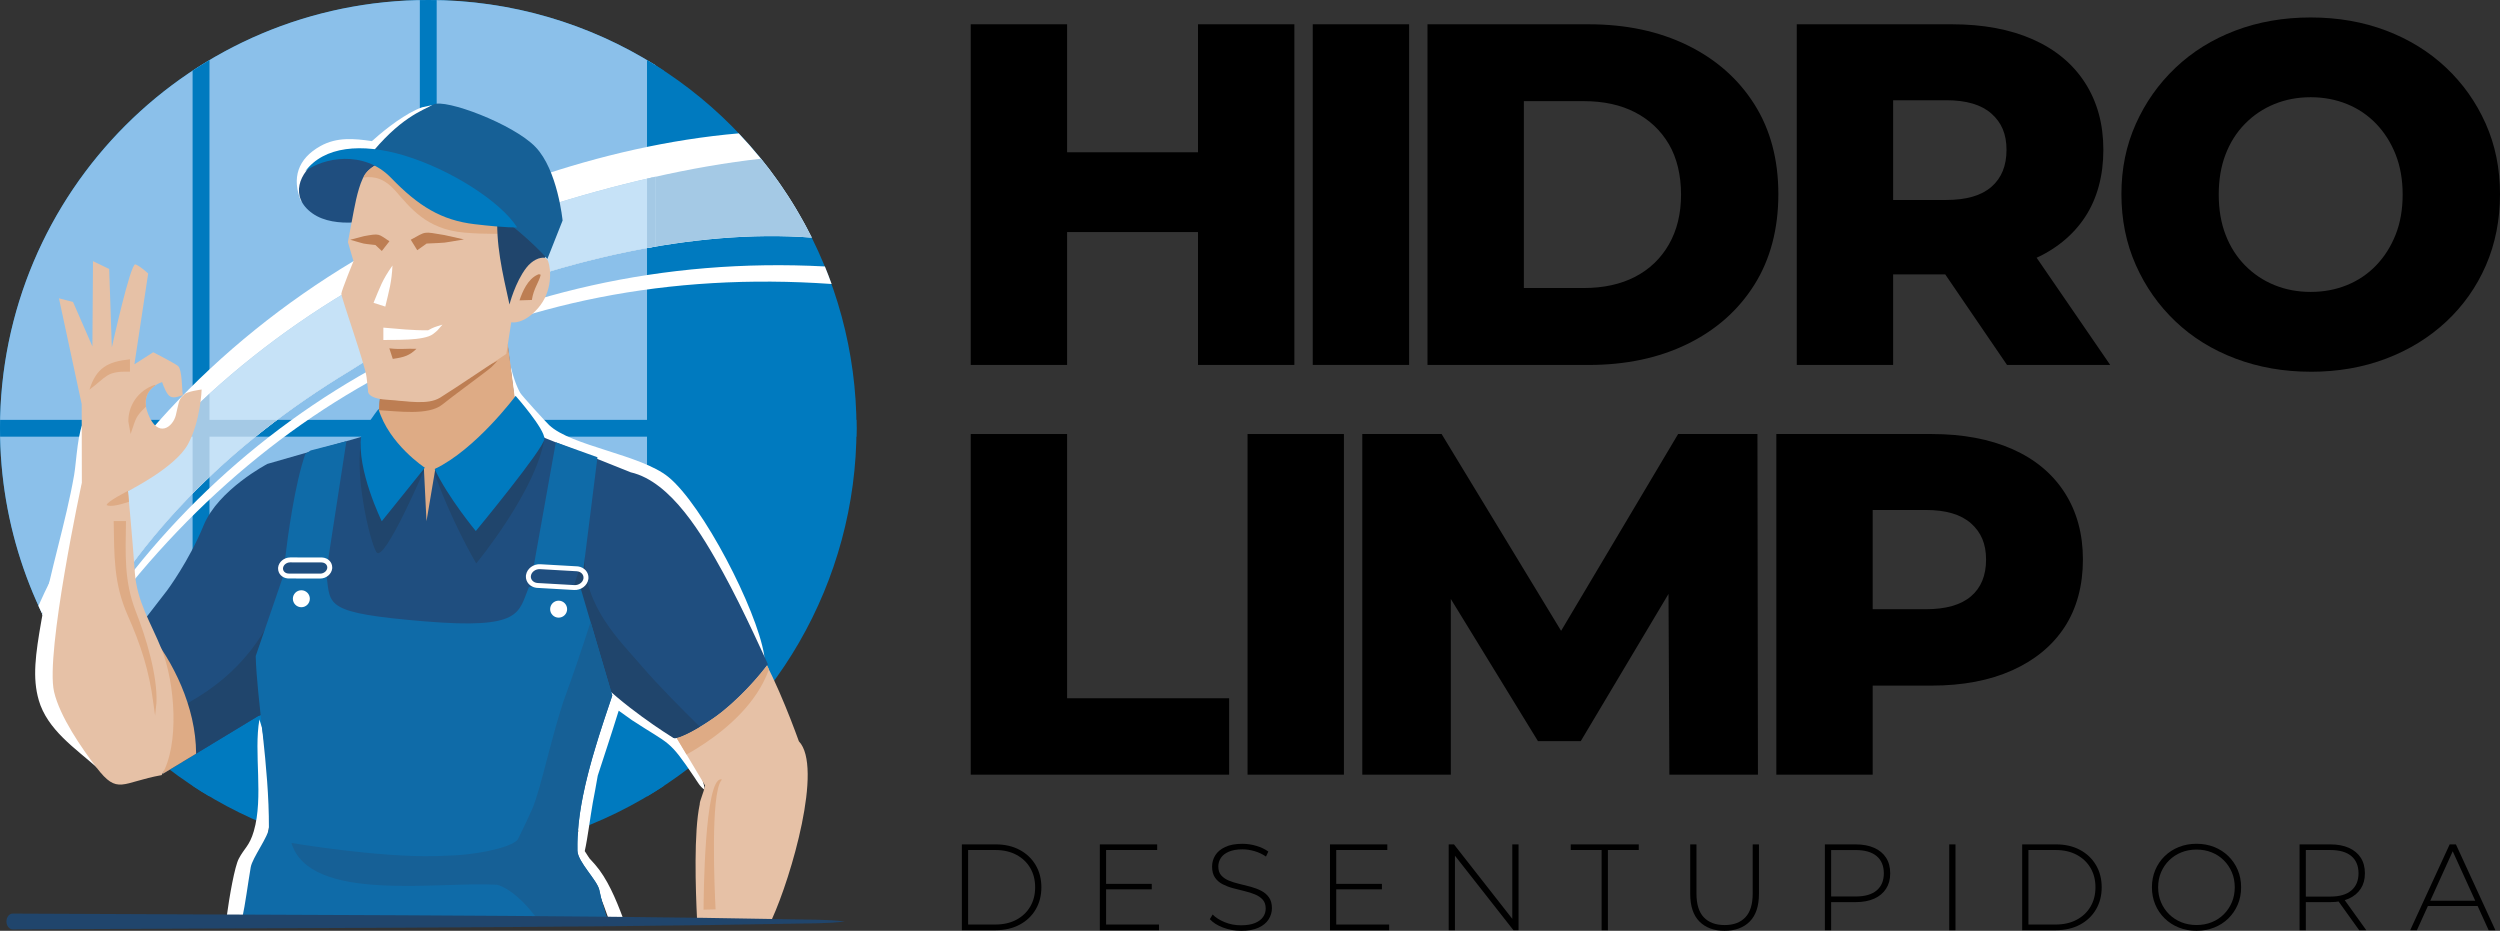
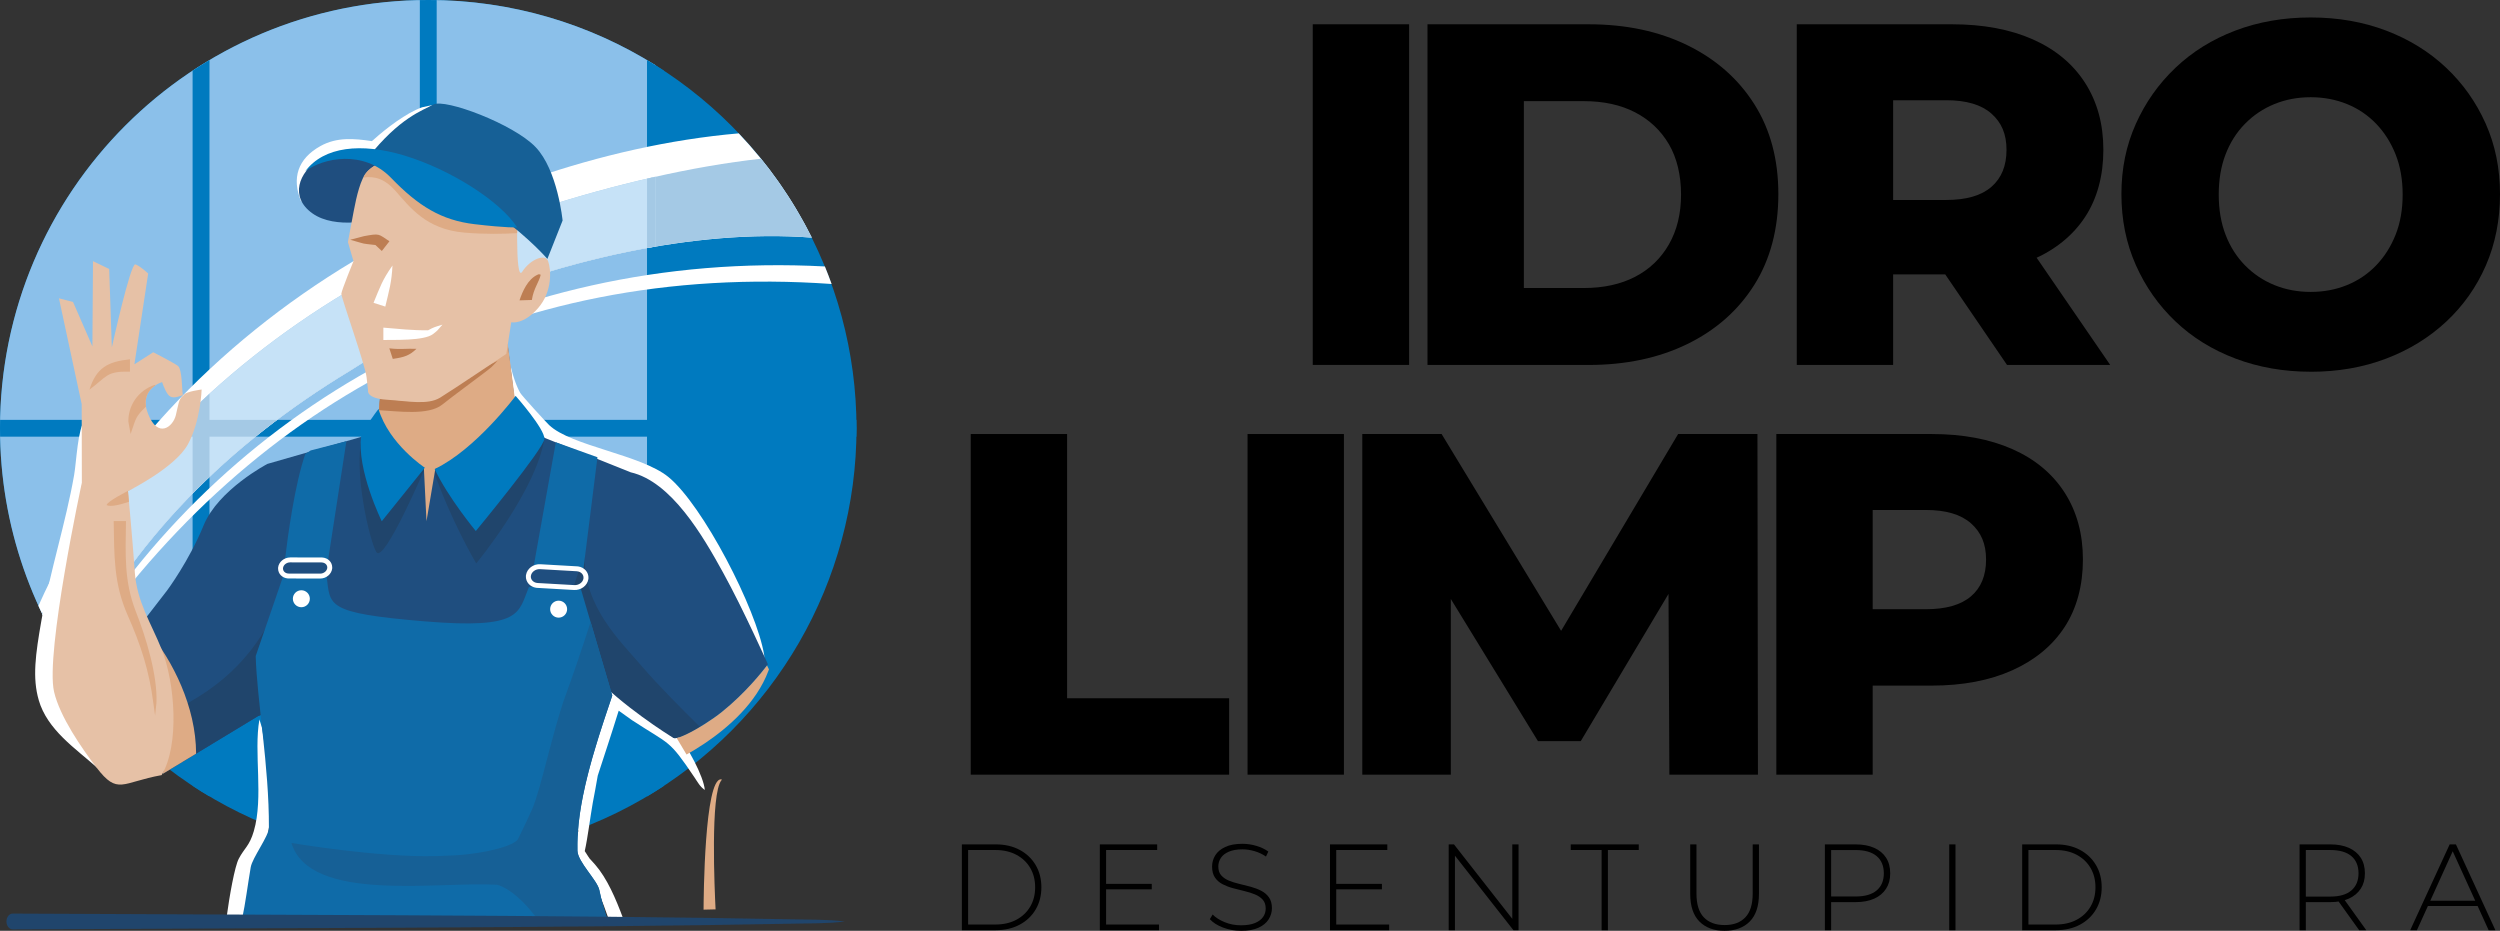
<svg xmlns="http://www.w3.org/2000/svg" id="Camada_2" data-name="Camada 2" viewBox="0 0 762.98 284.07">
  <rect x="0" y="0" width="762.98" height="284.07" fill="#333333" stroke="none" />
  <defs>
    <style>      .cls-1 {        fill: #deab85;      }      .cls-1, .cls-2, .cls-3, .cls-4, .cls-5, .cls-6, .cls-7, .cls-8, .cls-9, .cls-10, .cls-11, .cls-12, .cls-13, .cls-14 {        stroke-width: 0px;      }      .cls-1, .cls-2, .cls-3, .cls-4, .cls-6, .cls-8, .cls-9, .cls-10, .cls-11, .cls-12, .cls-13, .cls-14 {        fill-rule: evenodd;      }      .cls-2 {        fill: #20456c;      }      .cls-3 {        fill: #166096;      }      .cls-4 {        fill: #a4c9e5;      }      .cls-6, .cls-7 {        fill: #007abf;      }      .cls-8 {        fill: #8bc0ea;      }      .cls-9 {        fill: #bd7e53;      }      .cls-10 {        fill: #fff;      }      .cls-11 {        fill: #c6e2f7;      }      .cls-12 {        fill: #0f6ba8;      }      .cls-13 {        fill: #1f4e7f;      }      .cls-14 {        fill: #e6c1a6;      }    </style>
  </defs>
  <g id="Camada_1-2" data-name="Camada 1">
    <g>
      <path class="cls-5" d="m293.55,283.88v-26.18h10.36c2.77,0,5.2.56,7.29,1.68,2.09,1.12,3.72,2.67,4.88,4.64,1.16,1.97,1.74,4.23,1.74,6.77s-.58,4.8-1.74,6.77c-1.16,1.97-2.79,3.52-4.88,4.64-2.09,1.12-4.52,1.68-7.29,1.68h-10.36Zm1.91-1.72h8.3c2.47,0,4.61-.49,6.43-1.46,1.82-.97,3.23-2.31,4.23-4.02,1-1.71,1.5-3.67,1.5-5.89s-.5-4.18-1.5-5.89c-1-1.71-2.41-3.05-4.23-4.02-1.82-.97-3.96-1.46-6.43-1.46h-8.3v22.74Z" />
      <path class="cls-5" d="m337.56,282.16h16.16v1.72h-18.06v-26.18h17.5v1.72h-15.59v22.74Zm-.22-12.42h14.17v1.68h-14.17v-1.68Z" />
      <path class="cls-5" d="m378.77,284.07c-1.94,0-3.78-.33-5.52-.99-1.73-.66-3.07-1.51-4.02-2.56l.86-1.42c.9.92,2.12,1.7,3.68,2.34,1.56.64,3.21.95,4.96.95s3.17-.23,4.28-.69c1.11-.46,1.93-1.08,2.47-1.85.54-.77.8-1.63.8-2.58,0-1.12-.3-2.02-.9-2.69-.6-.67-1.38-1.21-2.36-1.61-.97-.4-2.03-.74-3.18-1.01-1.15-.27-2.31-.57-3.48-.88-1.17-.31-2.24-.72-3.22-1.22-.97-.5-1.75-1.18-2.34-2.04-.59-.86-.88-1.98-.88-3.35,0-1.25.32-2.39.97-3.44.65-1.05,1.66-1.89,3.03-2.54,1.37-.65,3.13-.97,5.27-.97,1.45,0,2.87.21,4.28.64,1.41.42,2.61,1,3.61,1.72l-.71,1.53c-1.1-.75-2.28-1.3-3.53-1.66-1.26-.36-2.47-.54-3.65-.54-1.67,0-3.05.24-4.15.71-1.1.47-1.91,1.1-2.43,1.89-.52.79-.79,1.66-.79,2.64,0,1.12.29,2.02.88,2.69.59.67,1.37,1.21,2.34,1.61.97.4,2.04.74,3.22,1.01,1.17.27,2.33.57,3.48.88,1.15.31,2.21.72,3.18,1.22.97.5,1.76,1.17,2.36,2.02.6.85.9,1.94.9,3.29,0,1.22-.34,2.36-1.01,3.42-.67,1.06-1.7,1.91-3.09,2.54s-3.16.95-5.33.95Z" />
      <path class="cls-5" d="m407.8,282.16h16.16v1.72h-18.06v-26.18h17.5v1.72h-15.59v22.74Zm-.22-12.42h14.17v1.68h-14.17v-1.68Z" />
      <path class="cls-5" d="m442.13,283.88v-26.18h1.61l18.66,23.82h-.86v-23.82h1.91v26.18h-1.57l-18.7-23.82h.86v23.82h-1.91Z" />
      <path class="cls-5" d="m488.8,283.88v-24.46h-9.42v-1.72h20.76v1.72h-9.42v24.46h-1.91Z" />
      <path class="cls-5" d="m526.31,284.07c-3.24,0-5.8-.95-7.67-2.84-1.87-1.89-2.8-4.71-2.8-8.45v-15.07h1.91v15c0,3.27.75,5.68,2.24,7.25,1.5,1.57,3.61,2.36,6.36,2.36s4.82-.79,6.32-2.36c1.5-1.57,2.24-3.99,2.24-7.25v-15h1.91v15.07c0,3.74-.93,6.56-2.8,8.45-1.87,1.89-4.44,2.84-7.7,2.84Z" />
      <path class="cls-5" d="m556.94,283.88v-26.18h9.39c2.19,0,4.08.35,5.65,1.05,1.57.7,2.78,1.7,3.63,3.01.85,1.31,1.27,2.9,1.27,4.77s-.42,3.39-1.27,4.71c-.85,1.32-2.06,2.33-3.63,3.03-1.57.7-3.45,1.05-5.65,1.05h-8.34l.86-.9v9.46h-1.91Zm1.91-9.35l-.86-.93h8.34c2.82,0,4.96-.62,6.41-1.85,1.46-1.23,2.19-2.97,2.19-5.22s-.73-4.02-2.19-5.25c-1.46-1.23-3.6-1.85-6.41-1.85h-8.34l.86-.93v16.04Z" />
      <path class="cls-5" d="m594.89,283.88v-26.18h1.91v26.18h-1.91Z" />
      <path class="cls-5" d="m617.15,283.88v-26.18h10.36c2.77,0,5.2.56,7.29,1.68s3.72,2.67,4.88,4.64c1.16,1.97,1.74,4.23,1.74,6.77s-.58,4.8-1.74,6.77c-1.16,1.97-2.79,3.52-4.88,4.64-2.09,1.12-4.53,1.68-7.29,1.68h-10.36Zm1.91-1.72h8.3c2.47,0,4.61-.49,6.43-1.46,1.82-.97,3.23-2.31,4.23-4.02,1-1.71,1.5-3.67,1.5-5.89s-.5-4.18-1.5-5.89c-1-1.71-2.41-3.05-4.23-4.02-1.82-.97-3.96-1.46-6.43-1.46h-8.3v22.74Z" />
-       <path class="cls-5" d="m670.36,284.07c-1.94,0-3.75-.33-5.4-.99-1.66-.66-3.1-1.6-4.34-2.81-1.23-1.21-2.19-2.62-2.86-4.23s-1.01-3.36-1.01-5.25.34-3.65,1.01-5.25c.67-1.61,1.63-3.02,2.86-4.23s2.68-2.14,4.34-2.81c1.66-.66,3.46-.99,5.4-.99s3.75.33,5.4.99c1.66.66,3.1,1.59,4.32,2.79,1.22,1.2,2.18,2.6,2.86,4.21.69,1.61,1.03,3.37,1.03,5.29s-.34,3.68-1.03,5.29c-.69,1.61-1.64,3.01-2.86,4.21-1.22,1.2-2.66,2.13-4.32,2.79-1.66.66-3.46.99-5.4.99Zm0-1.76c1.67,0,3.22-.29,4.64-.86,1.42-.57,2.66-1.38,3.7-2.43,1.05-1.05,1.86-2.27,2.45-3.66.59-1.4.88-2.92.88-4.56s-.29-3.2-.88-4.58c-.59-1.38-1.4-2.6-2.45-3.65-1.05-1.05-2.28-1.86-3.7-2.43-1.42-.57-2.97-.86-4.64-.86s-3.22.29-4.64.86c-1.42.57-2.66,1.38-3.72,2.43-1.06,1.05-1.88,2.26-2.47,3.65-.59,1.38-.88,2.91-.88,4.58s.29,3.17.88,4.56c.59,1.4,1.41,2.62,2.47,3.66,1.06,1.05,2.3,1.86,3.72,2.43,1.42.57,2.97.86,4.64.86Z" />
      <path class="cls-5" d="m701.81,283.88v-26.18h9.39c2.19,0,4.08.35,5.65,1.05,1.57.7,2.78,1.7,3.63,3.01.85,1.31,1.27,2.9,1.27,4.77s-.42,3.38-1.27,4.69c-.85,1.31-2.06,2.32-3.63,3.03s-3.45,1.07-5.65,1.07h-8.34l.86-.9v9.46h-1.91Zm1.91-9.35l-.86-.9h8.34c2.82,0,4.96-.62,6.41-1.87,1.46-1.25,2.19-2.99,2.19-5.24s-.73-4.02-2.19-5.25-3.6-1.85-6.41-1.85h-8.34l.86-.93v16.04Zm16.27,9.35l-6.81-9.5h2.17l6.81,9.5h-2.17Z" />
      <path class="cls-5" d="m735.58,283.88l12.04-26.18h1.91l12.04,26.18h-2.06l-11.37-24.98h.82l-11.33,24.98h-2.06Zm4.41-7.37l.64-1.61h15.67l.64,1.61h-16.94Z" />
    </g>
-     <path class="cls-5" d="m325.67,111.37h-29.41V7.41h29.41v103.96Zm42.03-40.54h-44.26v-24.36h44.26v24.36Zm-2.08-63.42h29.41v103.96h-29.41V7.41Z" />
    <path class="cls-5" d="m400.64,111.37V7.41h29.41v103.96h-29.41Z" />
    <path class="cls-5" d="m435.66,111.37V7.41h49.16c11.38,0,21.44,2.13,30.15,6.39,8.71,4.26,15.52,10.25,20.42,17.97,4.9,7.72,7.35,16.88,7.35,27.48s-2.45,19.93-7.35,27.7c-4.9,7.77-11.71,13.79-20.42,18.04-8.71,4.26-18.76,6.39-30.15,6.39h-49.16Zm29.41-23.47h18.27c6.04,0,11.26-1.14,15.67-3.42,4.4-2.28,7.85-5.57,10.32-9.88,2.47-4.31,3.71-9.38,3.71-15.22s-1.24-11.16-3.71-15.37c-2.48-4.21-5.92-7.45-10.32-9.73-4.41-2.28-9.63-3.41-15.67-3.41h-18.27v57.03Z" />
    <path class="cls-5" d="m548.36,111.37V7.41h47.38c9.5,0,17.72,1.54,24.65,4.6,6.93,3.07,12.25,7.5,15.97,13.29,3.71,5.79,5.57,12.6,5.57,20.42s-1.86,14.85-5.57,20.49c-3.71,5.64-9.04,9.98-15.97,13-6.93,3.02-15.15,4.53-24.65,4.53h-31.19l13.22-12.47v40.1h-29.41Zm29.41-36.68l-13.22-13.66h29.41c6.14,0,10.74-1.34,13.81-4.01,3.07-2.67,4.6-6.43,4.6-11.29s-1.54-8.34-4.6-11.06c-3.07-2.72-7.67-4.08-13.81-4.08h-29.41l13.22-13.52v57.63Zm34.75,36.68l-25.84-37.87h31.34l25.99,37.87h-31.48Z" />
    <path class="cls-5" d="m705.21,113.45c-8.22,0-15.87-1.34-22.95-4.01-7.08-2.67-13.2-6.46-18.34-11.36-5.15-4.9-9.18-10.64-12.1-17.23-2.92-6.58-4.38-13.79-4.38-21.61s1.46-14.85,4.38-21.39c2.92-6.54,6.95-12.25,12.1-17.15,5.15-4.9,11.24-8.69,18.27-11.36,7.03-2.67,14.7-4.01,23.02-4.01s15.99,1.34,23.02,4.01c7.03,2.67,13.12,6.44,18.27,11.29,5.15,4.85,9.18,10.54,12.1,17.08,2.92,6.54,4.38,13.71,4.38,21.54s-1.44,15.17-4.31,21.76c-2.87,6.59-6.91,12.3-12.1,17.15-5.2,4.85-11.31,8.61-18.34,11.29-7.03,2.67-14.7,4.01-23.02,4.01Zm0-24.36c3.96,0,7.65-.69,11.06-2.08,3.42-1.39,6.39-3.39,8.91-6.02,2.53-2.62,4.5-5.74,5.94-9.36,1.43-3.61,2.15-7.7,2.15-12.25s-.72-8.64-2.15-12.25c-1.44-3.61-3.41-6.73-5.94-9.36-2.52-2.62-5.49-4.63-8.91-6.02-3.42-1.38-7.11-2.08-11.06-2.08s-7.65.69-11.06,2.08c-3.42,1.39-6.41,3.39-8.99,6.02-2.58,2.62-4.55,5.74-5.94,9.36-1.39,3.61-2.08,7.7-2.08,12.25s.69,8.64,2.08,12.25c1.39,3.62,3.36,6.73,5.94,9.36,2.57,2.62,5.57,4.63,8.99,6.02,3.42,1.39,7.1,2.08,11.06,2.08Z" />
    <path class="cls-5" d="m296.26,236.42v-103.96h29.41v80.64h49.45v23.32h-78.86Z" />
    <path class="cls-5" d="m380.74,236.42v-103.96h29.41v103.96h-29.41Z" />
    <path class="cls-5" d="m415.76,236.42v-103.96h24.21l42.92,70.69h-12.77l42.03-70.69h24.21l.15,103.96h-27.03l-.3-62.82h4.6l-31.34,52.58h-13.07l-32.23-52.58h5.64v62.82h-27.03Z" />
    <path class="cls-5" d="m542.12,236.42v-103.96h47.38c9.5,0,17.72,1.54,24.65,4.6,6.93,3.07,12.25,7.5,15.97,13.29,3.71,5.79,5.57,12.6,5.57,20.42s-1.86,14.88-5.57,20.57c-3.71,5.69-9.04,10.1-15.97,13.22-6.93,3.12-15.15,4.68-24.65,4.68h-31.19l13.22-12.92v40.1h-29.41Zm29.41-36.68l-13.22-13.81h29.41c6.14,0,10.74-1.31,13.81-3.94,3.07-2.62,4.6-6.36,4.6-11.21s-1.54-8.34-4.6-11.06c-3.07-2.72-7.67-4.08-13.81-4.08h-29.41l13.22-13.52v57.63Z" />
    <g>
      <g>
        <circle class="cls-7" cx="130.7" cy="130.7" r="130.7" />
        <path class="cls-8" d="m130.7,0C58.52,0,0,58.52,0,130.7c0,29.98,10.1,57.59,27.07,79.64h172.97V19.9C179.94,7.3,156.17,0,130.7,0Z" />
        <g>
          <path class="cls-6" d="m.03,128.13h261.33c.02.86.03,1.71.03,2.57s-.02,1.72-.03,2.57H.03c-.02-.86-.03-1.71-.03-2.57s.02-1.72.03-2.57Z" />
          <path class="cls-6" d="m202.61,21.56v218.28c-1.69,1.12-3.4,2.19-5.15,3.23V18.33c1.74,1.04,3.46,2.11,5.15,3.23Z" />
          <path class="cls-6" d="m133.27.03v261.33c-.86.02-1.71.03-2.57.03s-1.72-.02-2.57-.03V.03c.86-.02,1.71-.03,2.57-.03s1.72.02,2.57.03Z" />
          <path class="cls-6" d="m63.93,18.33v224.74c-1.74-1.04-3.46-2.11-5.15-3.23V21.56c1.69-1.11,3.4-2.19,5.15-3.23Z" />
        </g>
        <path class="cls-10" d="m247.75,72.52c-36.25-2.83-78.06,7.71-107.14,20.06-11.9,5.05-23.19,14.16-33.82,20.59-37.31,22.57-66.5,51.75-85.16,89.57-3.74-5.65-7.06-11.61-9.9-17.84,19.45-43.67,54.21-80.05,96.11-105.18,32.06-19.24,75.45-35.38,117.62-39.02,8.92,9.39,16.45,20.11,22.29,31.82Z" />
        <path class="cls-4" d="m247.75,72.52c-36.25-2.83-78.06,7.71-107.14,20.06-11.9,5.05-23.19,14.16-33.82,20.59-37.31,22.57-66.5,51.75-85.16,89.57-3.26-4.92-6.19-10.08-8.77-15.44,19.94-40.54,53.18-74.37,92.81-98.14,30.85-18.51,84.98-36.17,126.59-40.72,6,7.4,11.21,15.47,15.5,24.08Z" />
        <path class="cls-11" d="m200.04,75.24c-21.7,3.7-42.68,10.21-59.43,17.33-11.9,5.05-23.19,14.16-33.82,20.59-37.31,22.57-66.5,51.75-85.16,89.57-.18-.28-.36-.55-.54-.83l-.11-.17c-.2-.31-.4-.62-.59-.92l-.11-.16c-.2-.32-.4-.64-.6-.96l-.1-.16c-.2-.32-.4-.64-.59-.96l-.09-.14c-.21-.34-.41-.68-.61-1.02l-.03-.06c-.22-.36-.43-.73-.64-1.09l-.02-.03c-1.69-2.91-3.27-5.89-4.74-8.94,19.94-40.54,53.19-74.36,92.81-98.14,23.32-13.99,59.92-27.49,94.37-35.22v21.31Z" />
        <g>
          <path class="cls-4" d="m84.59,128.13c-2.24,1.68-4.45,3.4-6.61,5.14h-27.36c1.63-1.74,3.3-3.45,4.99-5.14h28.98Z" />
          <path class="cls-4" d="m200.04,75.24c-.86.15-1.72.3-2.57.45v-21.17c.86-.2,1.72-.4,2.57-.59v21.31Z" />
          <path class="cls-4" d="m133.27,96.19c-1.73.96-3.44,1.97-5.14,3.03v-21.62c1.69-.76,3.4-1.51,5.14-2.26v20.85Z" />
          <path class="cls-4" d="m63.93,145.57c-1.75,1.66-3.46,3.35-5.15,5.06v-25.62c1.69-1.63,3.41-3.25,5.15-4.84v25.4Z" />
        </g>
        <path class="cls-10" d="m253.79,86.67c-99.46-7.01-179.7,37.27-232.05,116.22-.45-.68.69-.77.25-1.47,45.53-76.51,131.02-125.34,229.76-120.1.72,1.76,1.4,3.54,2.05,5.34Z" />
      </g>
      <g>
        <path class="cls-10" d="m11.82,213.65c-1.97-6.78-1.01-13.85.83-24.35,2.62-14.99,7.42-29.71,9.97-44.31.73-4.17,1.04-13.89,3.33-17.07.16,1.56.09.46-.09,3.08-.33,4.81-.11,9.69-.56,14.35-1.25,13.15-5.08,27.96-7.09,41.37-2.45,16.33,7.57,31.92,11.43,47.57-6.73-5.97-15.19-11.56-17.83-20.64h0Zm143.35-116.73c-1.65,9.02,1.51,19.41,3.62,23.02.52.88,7.79,8.83,8.79,9.78,6.72,6.41,27.97,9,36.38,15.83,10.5,8.53,26.96,40.33,29.25,54.31l.31,3.28c-1.32-3.19-2.39-6.27-3.69-9.43-5-12.21-17.23-33.97-26.21-42.75-8.88-8.67-29.16-9.51-38.38-17.83-1.54-1.39-6.54-8.32-7.66-10.07-3.76-5.86-3.28-18.48-3.35-25.35l.95-.8h0Zm-63.27-35.42c-2.95-7.16-1.01-13.08,5.91-16.93,5.01-2.79,10.31-2.3,15.67-1.5l.44-.35c3.88-3.52,10.15-8.31,14.88-9.97l3.18-.7c-4.4,3.69-7.89,6.3-12.02,10.47-5.36,5.42-2.36,4.62-10.29,4.5-6.62-.1-16.09,3.54-12.15,11.58l-5.62,2.9h0Zm-22.82,218.96c.98-7.26,2.56-16.05,3.8-18.4,1.72-3.28,3.26-3.87,4.58-8.4,3.03-10.4-.08-23.92,1.71-34.08.9,2.91.66,1.76,1.14,4.74,1.48,9.15,3.7,24.45.68,33.07-.79,2.26-3.82,7.15-3.93,7.49-.49,1.51-1.32,9.28-1.93,15.56h-6.04Zm100.53-29.07c4.03-12.25,8.85-23.73,13.43-35.72.92-2.41,1.35-7.27,5.56-5.59.51.2,17.41,13.7,18.23,14.51,2.85,2.82,7.97,12.48,8.27,16.5-1.49-1.03-2.11-2.29-3.16-3.85-7.96-11.82-7.26-9.72-19.05-17.44-.55-.36-2.45-1.74-4.06-2.9-.08.25-.16.49-.23.7-1.99,6.44-4.11,12.76-6.17,19.12-.49,3-1.12,6.09-1.52,8.29-.77,4.34-1.55,10.75-2.45,14.74,2.24,3.42.64,1.24,3.16,4.12,3.67,4.21,6.31,10.36,8.62,16.61h-4.49c-1.88-5.55-4.03-10.85-6.79-14.33-4.63-5.85-3.97-6.15-2.42-12.69l-6.94-2.05Z" />
        <g>
          <path class="cls-13" d="m97.39,48.66c-6.16,3.87-9.13,11.45-2.01,16.48,7.12,5.03,19.35,1.76,19.35,1.76l6.02-14.9s-12.57-7.91-23.36-3.34Z" />
-           <path class="cls-14" d="m213.55,245.46c-1.83,8.6-1.27,25.85-.82,35.01h22.88c5.88-12.88,15.66-46.44,8.2-54.24-2.74-7.6-8.35-22.05-14.82-32.36l-28.04,22.04,14.23,23.82c-.45,2.29-1.74,4.91-1.62,5.73Z" />
          <path class="cls-13" d="m117.1,110.24l-2.15,21.75-33.34,9.59s-15.02,7.87-19.46,18.74c-4.44,10.88-11.16,19.89-11.16,19.89l-12.45,16.09c7.41,10.22,14.94,23,11.14,39.86l29.07-17.61c56.59-24.02,82.58,65.31,102.17-16.31l.13-.54c8.47,9.27,23.25,22.82,24.52,23.5,1.48.79,10.05-4.14,14.78-7.94,8.34-6.7,14.01-14.53,14.01-14.53,0,0-7.5-16.75-13.67-27.96-6.17-11.22-15.78-27.77-28.19-30.62l-26.47-10.59-8.55-8.06-3.18-25.42-37.2,10.16Z" />
          <path class="cls-2" d="m49.77,218.82c1.16,5.26,1.33,11.02-.1,17.35l29.07-17.61c6.39-2.71,12.39-3.97,18.03-4.2-1.2-12.84-9.64-35.83-9.64-35.83-5.18,14.75-13.55,26.9-29.5,35.87-3.22,1.81-5.8,3.26-7.87,4.41Z" />
          <path class="cls-2" d="m175.28,220.76c2.46-6.13,4.22-8.44,5.76-14.86,8.47,9.27,23.25,18.63,24.52,19.31.89.48,4.4-1.15,8.08-3.35-5.17-5.09-13.06-13.02-17.49-18.22-6.98-8.17-17.94-18.34-17.74-33.88-9.37,22.73-7.89,39.9-3.13,50.99Z" />
          <path class="cls-2" d="m111.96,132.85l-1.41.41c-2.75,9.88,2.07,31.35,4.29,35.21,2.29,3.99,15.25-26.51,15.25-26.51l-18.13-9.11h0Zm54.24.78l-.16-.07-4.64-7.42c-9.61.89-29.51,16.22-29.51,16.22,5.38,16.04,13.45,29.59,13.45,29.59,0,0,18.3-22.1,20.87-38.32Z" />
          <path class="cls-1" d="m43.84,204.3c5.12,8.73,8.71,19.14,5.84,31.87l10.17-6.16c-.04-14.37-7.17-28.34-14.46-37.23,0,0-.66,4.94-1.55,11.52Z" />
          <path class="cls-1" d="m117.1,110.24l-2.15,21.75-.94.27c.81,4.26,3.97,10.34,15.35,10.47l.8,16.34,2.69-15.94,12.06-3.99,17.25-11.8-4.66-2.84-3.18-24.43-37.2,10.16Z" />
          <path class="cls-9" d="m115.98,121.52l-.36,3.67c5.81.3,15.09,1.68,19.33-1.69,4.41-3.49,8.51-6.4,12.89-9.76,2.6-1.99,1.81-1.34,4.02-3.64-6.73,3.22-12.58,7.16-18.69,11.35-2.98,2.05-12.17.6-17.19.07Z" />
          <path class="cls-12" d="m105.72,134.65l-10.89,2.82c-.54.33-1.09.68-1.64,1.05-3.2,9.16-5.34,24.84-6.26,32.65h13.16l5.63-36.52h0Zm-19.31,41.2v.02s-8.37,24.35-8.37,24.35c.36,13.32,4.11,33.63,4.03,52.42-.01,2.48-5.07,9.18-5.55,12.02-.97,5.71-1.59,10.93-2.64,15.8h111.46c-.95-2.77-1.8-5.73-2.44-8.84-.62-2.98-6.6-8.58-6.68-12.01-.32-14.32,4.88-30.41,10.63-47.35l-9.57-32.48.08-.64h-15.94c-3.28,7.91-2.04,12.96-31.73,10.5-30.77-2.55-28.78-4.85-30.02-13.79h-13.26Zm91.67-2.39l4.26-33.91-12.7-4.57-6.88,38.49h15.33Z" />
          <path class="cls-14" d="m41.14,174.53c-.74-10.5-2.08-24.66-2.08-24.66,0,0,14.42-7.13,18.3-14.29,3.88-7.16,4.18-16.7,4.18-16.7,0,0-4.61.55-5.47,1.63l.29-.11c-.14.08-.26.16-.38.24h0c-.05.11-.09.14-.12.1-1.36,1.09-1.43,2.87-2.2,6-.85,3.49-5.42,7.25-8.46-.39-3.05-7.64,4.28-9.74,4.28-9.74,0,0,.73,2.35,1.77,3.75.97,1.3,2.32,1.04,4.55.24-.28-1.12-.15-7.98-1.52-8.95-1.59-1.13-7.52-4.15-7.52-4.15l-5.74,3.68,4.2-27.7s-2.4-2.3-3.9-2.8c-1.49-.5-7.19,25.35-7.19,25.35l-.81-23.94-4.94-2.39-.18,26.02-5.91-13.56-4.3-1.12,6.94,32.29.05,23.98s-11.22,52.06-8.48,63.82c1.77,7.58,8.42,17.21,12.93,23.09,6.55,8.55,7.64,4.55,19.89,2.34,5.57-9.26,4.06-28.33,0-38.43-3.2-7.98-7.55-14.43-8.19-23.6Z" />
          <path class="cls-1" d="m44.55,124.11c-.54-3.36,1.19-5.34,2.75-6.41l.08-.3c-5.53,1.83-8.31,6.71-8.2,11.3l.68,3.77c1.77-5.12,1.44-5.2,4.69-8.36Z" />
          <path class="cls-1" d="m39.36,153.13c-.18-2.01-.3-3.25-.3-3.25,0,0,.8-.4,2.08-1.1-2.47,1.16-8.67,4.4-8.59,5.39,1.32.63,4.39-.22,6.81-1.04Z" />
          <path class="cls-14" d="m111.98,52.5c-1.91,2.04-3.15,7.28-4.03,11.93-.88,4.65-1.77,9.45-1.77,9.45l1.7,5.82s-3.6,8.82-3.7,9.91c-.1,1.09,7.25,21.57,7.7,25.55l.44,3.97s-.69,2.46,5.73,2.86c6.42.4,12.45,1.71,16.27-.63,3.83-2.34,20.21-13.36,20.21-13.36l1.5-9.65s3.66.88,8.17-4.29c4.51-5.17,3.98-11.91,3.08-14.35-.89-2.44-5.52-.52-7.89,3.21-2.37,3.73-1.35-22.48-1.35-22.48,0,0-35.11-19.9-46.07-7.95Z" />
          <path class="cls-1" d="m111.98,52.5c-.41.44-.79,1.02-1.14,1.71,3.48-.6,6.68.46,9.74,3.92,4.58,5.18,9.47,11.86,21.13,12.86,6.4.55,12.19.4,16.12.16,0-1.28.02-2.55.03-3.74-7.16-4.54-20.19-12.78-28.74-18.1-6.95-1.25-13.43-.86-17.15,3.19Z" />
-           <path class="cls-2" d="m151.86,64.63c-.66,9.76,1.49,18.58,3.63,28.3,0,0,1.71-6.77,5.15-11.22,1.76-2.28,4.08-3.26,5.57-3.03.46.07,1.82-4.49,1.76-4.96-.63-4.62-16.11-9.09-16.11-9.09Z" />
          <path class="cls-3" d="m112.28,48.11c9.72-12.22,16.52-14.31,19.99-16.21,3.47-1.9,24.36,5.9,31.15,12.95,6.79,7.05,8.28,22.45,8.28,22.45l-4.64,11.72s-21.3-24.84-54.78-30.9Z" />
          <path class="cls-6" d="m93.18,52.27c5.39-4.1,17.8-6.65,26.16,2,8.36,8.65,15.37,12.95,25.5,14.15,10.13,1.2,12.98.97,12.98.97-5.09-7.99-20.56-17.79-34.57-21.97-12.93-3.87-24.41-2.77-30.07,4.85Z" />
          <path class="cls-6" d="m115.51,124.8c3.19,10.76,14.15,17.94,14.15,17.94l-13.15,16.34s-7.76-15.83-6.26-26.14c.18-1.28,4.48-7.11,5.27-8.14Z" />
          <path class="cls-6" d="m132.65,143.14c3.99,8.57,12.56,18.93,12.56,18.93,0,0,20.73-25.11,20.93-28.1.2-2.99-8.77-13.15-8.77-13.15,0,0-12.15,16.34-24.71,22.32Z" />
          <path class="cls-1" d="m39.66,113.42c-7.34-.17-6.96,1.52-12.36,5.49,2.13-6.74,5.63-8.54,12.36-9.26v3.77Z" />
          <path class="cls-10" d="m114,92.42c2.06-4.96,2.63-6.9,5.78-11.38-.26,5.24-1.01,7.52-2.19,12.53l-3.58-1.15Z" />
          <path class="cls-9" d="m116.53,76.6c-1.39-1.29-.84-.77-1.95-1.82-4.71-.56-2.39-.11-7.7-1.61h0l4.22-1.1c4.86-.88,4.24-.73,7.75,1.56l-2.32,2.97Z" />
-           <path class="cls-9" d="m125.36,73.16c4.89-2.63,3.59-2.53,10.29-1.42l5.95,1.33h0c-7.77,1.27-4.19.9-11.4,1.26-1.7,1.22-.86.62-2.86,2.03l-1.98-3.2Z" />
          <path class="cls-9" d="m158.55,91.67c.91-2.76,2.56-6.49,5.47-7.81.56-.25.43-.19,1-.02-.48,2.27-2.15,4.09-2.7,7.71l-3.76.12Z" />
          <path class="cls-9" d="m118.83,106.31c3.53.4,4.79.03,8.27.14-2.09,2.05-3.74,2.59-7.23,3.08l-1.05-3.22Z" />
          <path class="cls-10" d="m116.99,99.99c4.66.38,8.95.88,13.61.8l-.08.08c2.05-1.11,2.05-1.02,4.51-1.79-1.92,2.16-1.12,1.48-2.86,2.86-2.69,2.13-12.16,1.75-15.17,1.82v-3.77Z" />
          <path class="cls-10" d="m88.54,170.12l9.59.02c.13,0,.23,0,.31.01.83.07,1.56.42,2.09.95.54.54.86,1.27.86,2.07,0,.11,0,.19,0,.25v.03c-.09.87-.54,1.66-1.21,2.22-.66.56-1.53.9-2.46.9l-9.59-.02c-.12,0-.23,0-.31-.01-.83-.07-1.56-.42-2.09-.95-.54-.54-.86-1.27-.86-2.07,0-.09,0-.17,0-.23v-.05c.09-.87.55-1.65,1.22-2.21.66-.55,1.53-.9,2.46-.9h0Zm9.59,1.53l-9.59-.02c-.56,0-1.09.21-1.49.54-.38.32-.63.75-.68,1.22h0c0,.08,0,.12,0,.13,0,.39.16.75.42,1.01.28.28.68.47,1.15.51.08,0,.14.01.18.01l9.59.02c.56,0,1.09-.21,1.49-.54.38-.32.63-.75.68-1.21v-.02c0-.06,0-.1,0-.11,0-.39-.16-.75-.42-1.01-.28-.28-.68-.47-1.15-.51-.08,0-.14-.01-.18-.01Z" />
          <path class="cls-10" d="m164.9,172.2l11.2.64c.12,0,.23.02.35.03.94.13,1.74.58,2.3,1.2.57.64.89,1.48.84,2.38,0,.1-.02.19-.03.28v.02c-.15.98-.71,1.85-1.51,2.45-.79.59-1.8.92-2.85.86l-11.2-.64c-.12,0-.24-.02-.35-.03h-.03c-.93-.14-1.72-.58-2.28-1.2-.57-.64-.89-1.48-.84-2.38,0-.08.01-.15.02-.23,0-.04,0-.08.02-.12.16-.97.72-1.81,1.5-2.4.78-.59,1.8-.92,2.85-.86h0Zm11.12,2.14l-11.21-.64c-.69-.04-1.35.18-1.86.56-.49.37-.84.89-.92,1.47,0,.05-.01.11-.02.16-.03.49.15.95.46,1.3.33.37.8.63,1.37.71h.02c.08.01.15.02.22.03l11.21.64c.69.04,1.35-.18,1.86-.56.48-.36.82-.87.91-1.43,0-.03,0-.06.01-.09,0-.04,0-.07.01-.11.03-.49-.15-.95-.46-1.3-.33-.37-.81-.63-1.39-.71-.08-.01-.15-.02-.22-.02Z" />
          <path class="cls-10" d="m91.97,180.14c1.43,0,2.59,1.16,2.59,2.59s-1.16,2.59-2.59,2.59-2.59-1.16-2.59-2.59,1.16-2.59,2.59-2.59Z" />
          <path class="cls-10" d="m170.49,183.32c1.43,0,2.59,1.16,2.59,2.59s-1.16,2.59-2.59,2.59-2.59-1.16-2.59-2.59,1.16-2.59,2.59-2.59Z" />
          <path class="cls-1" d="m214.72,277.63c.02-3.43.28-40.17,5.37-39.78l.23.08-.13.18c-3.43,4.12-2.1,33.62-1.8,39.42l-3.67.09Z" />
          <path class="cls-1" d="m38.45,159.01c-.12,10.06-.68,18.22,3.04,27.71,3.08,7.85,6.66,19.53,6.25,27.89l-.41,3.79-.52-3.75c-1.27-9.92-3.82-17.78-7.84-26.86-4.33-9.8-4.08-18.23-4.28-28.77h3.77Z" />
          <path class="cls-1" d="m215.04,226.9c7.29-4.89,15.82-12.37,19.47-22.16.06-.15.11-.3.17-.45-.19-.4-.39-.8-.59-1.2-1.21,1.6-6.46,8.32-13.75,14.17-1.5,1.21-3.38,2.52-5.31,3.74-.95.6-1.9,1.17-2.82,1.69-1,.56-1.96,1.06-2.82,1.47-1.16.55-2.16.93-2.88,1.07l2.88,4.82.14.23c.85-.48,1.75-1,2.69-1.58.91-.56,1.86-1.16,2.82-1.81Z" />
          <path class="cls-3" d="m172.62,212.18c-3.88,10.64-7.59,28.96-10.28,34.92-1.05,2.33-2,4.35-2.85,6.11-.5,1.04-.43.89-1.4,2.85-.98,1.96-9.63,4.46-19.57,5-1.83.1-3.73.17-5.65.22-17.71.43-43.93-4.02-43.93-4.02,5.57,18.41,44.64,11.7,62.78,12.76,4.05,1.14,8.63,5.47,12.25,10.45h21.38c-.95-2.77-1.8-5.73-2.44-8.84-.62-2.98-6.6-8.58-6.68-12.01-.12-5.36.53-10.96,1.7-16.76,1.95-9.71,5.33-19.98,8.94-30.59l-.3-1-1.59-5.39-4.73-16.06c-2.74,8.54-5.28,15.94-7.62,22.37Z" />
        </g>
      </g>
      <path class="cls-2" d="m3.85,278.82c65.73.37,171.58.41,237.28,1.74,5.28.11,11.56.02,16.73.67-5.17.66-11.45.57-16.73.68-65.7,1.32-171.55,1.37-237.28,1.73-1.04,0-1.88-1.08-1.88-2.41s.84-2.41,1.88-2.41Z" />
    </g>
  </g>
</svg>